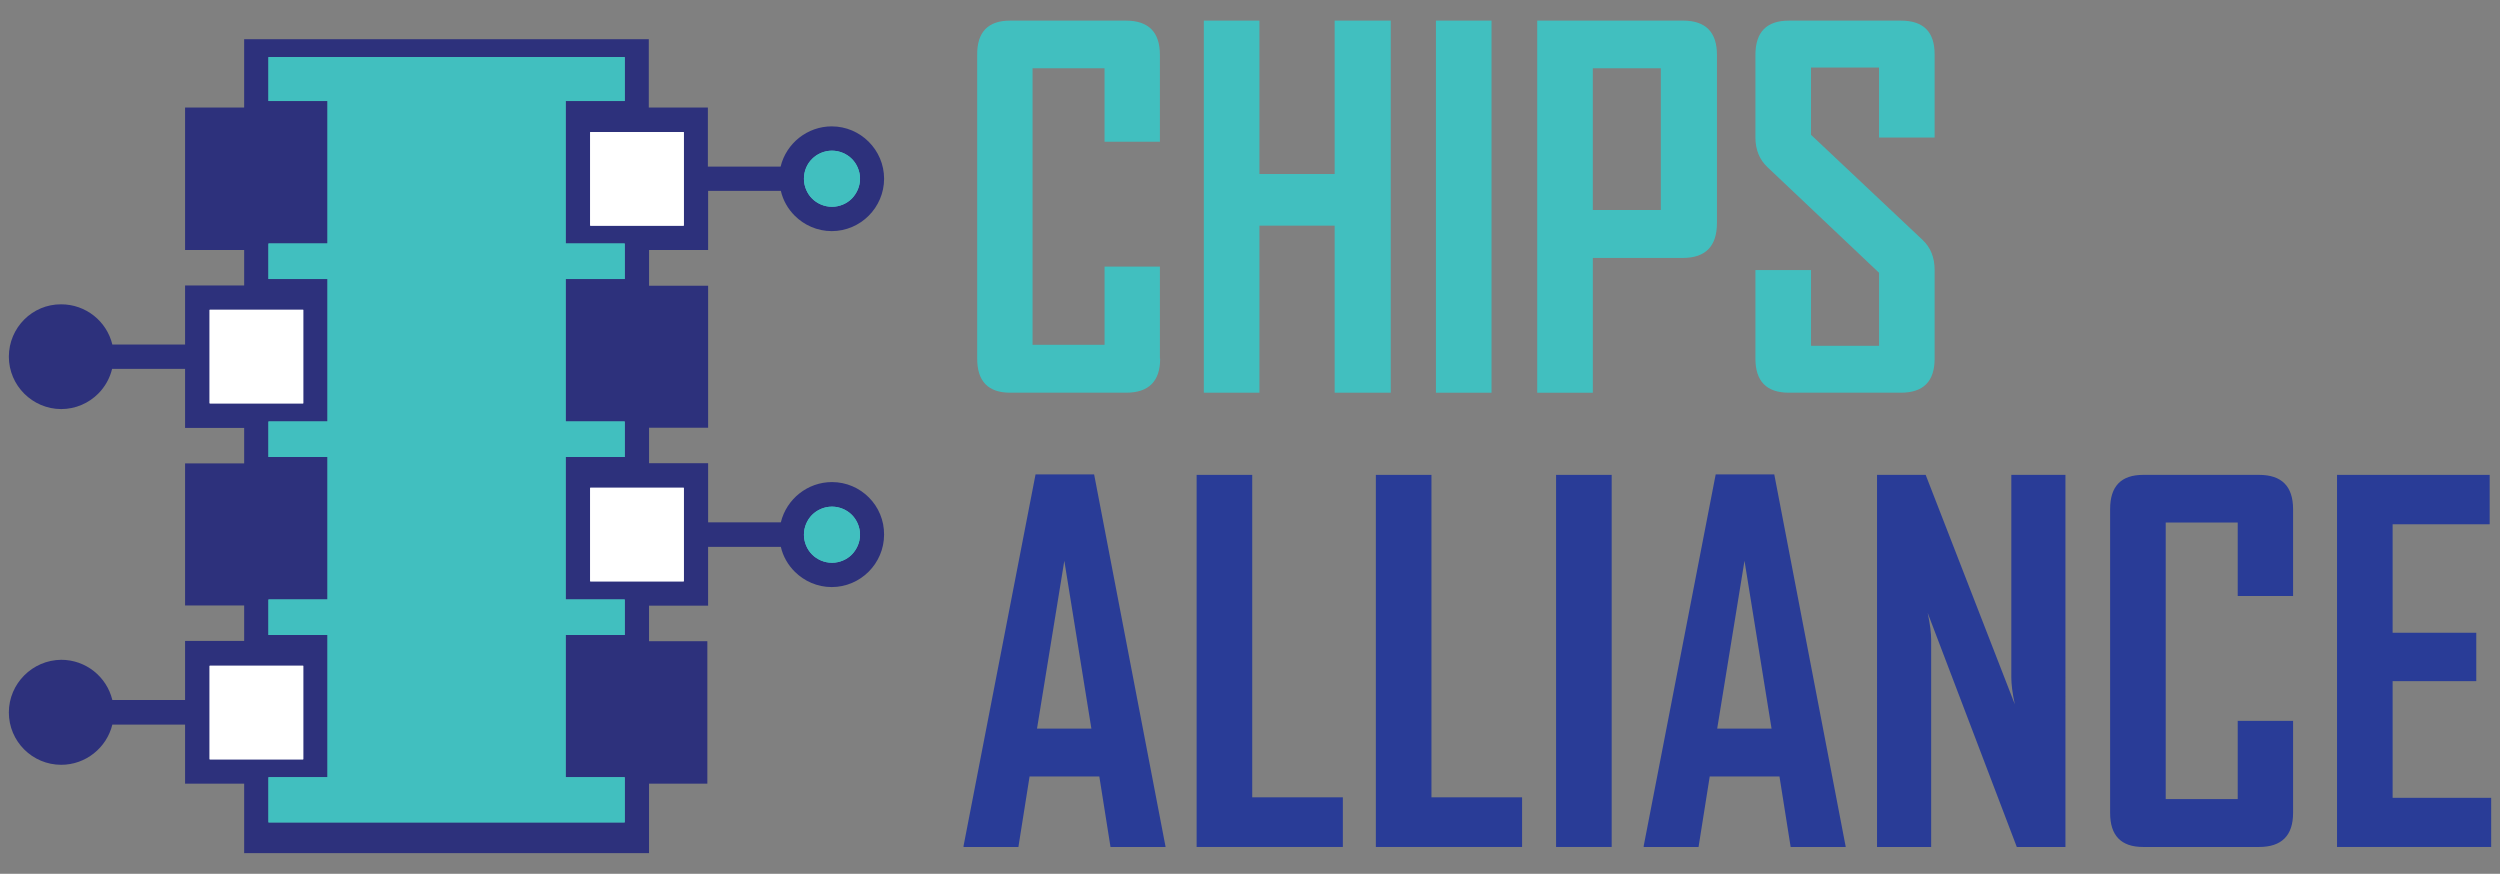
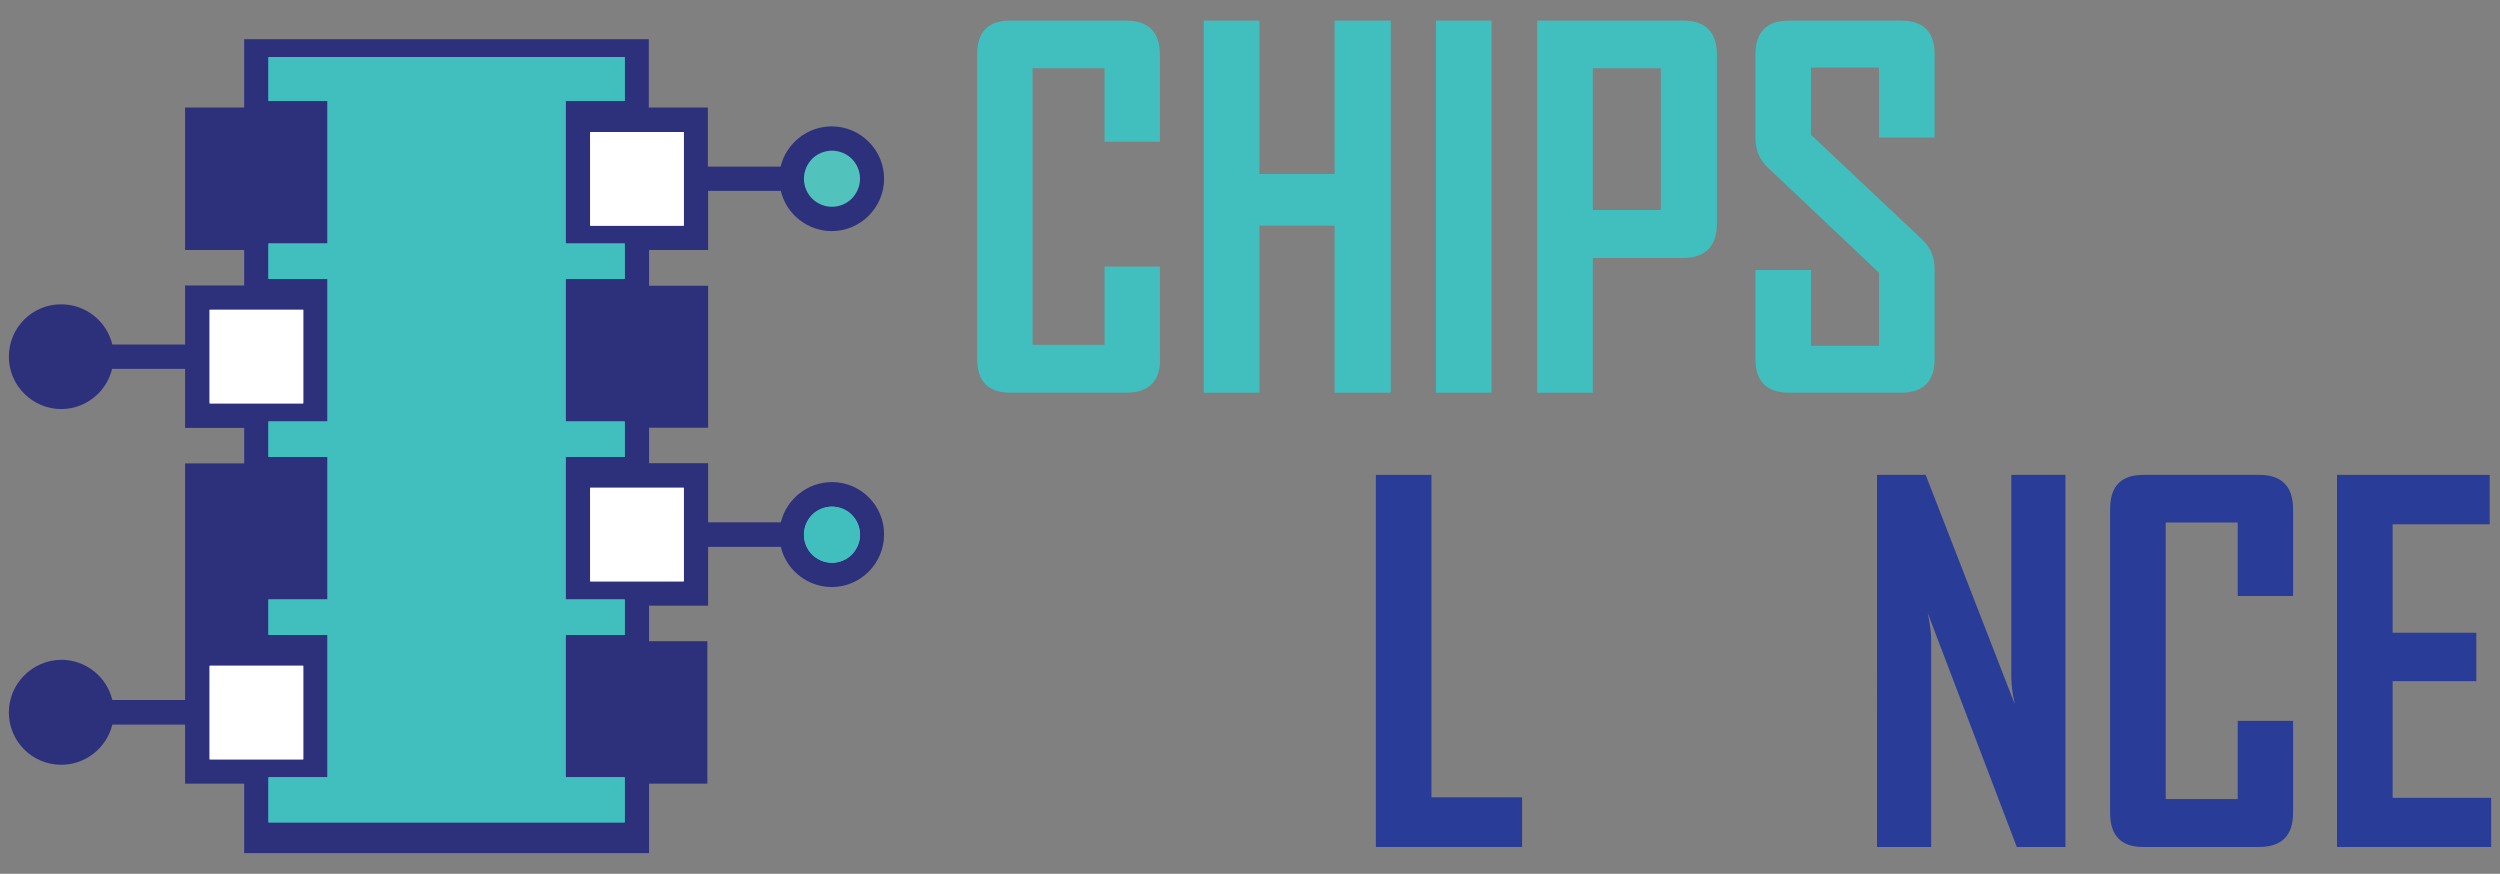
<svg xmlns="http://www.w3.org/2000/svg" version="1.1" id="Layer_1" x="0px" y="0px" viewBox="0 0 1000 349.52" style="enable-background:new 0 0 1000 349.52;" xml:space="preserve">
  <rect x="0" y="0" width="1000" height="349.52" fill="#808080" stroke="none" />
  <style type="text/css">
	.st0{fill:#1DCAD3;}
	.st1{fill:#36B0C9;}
	.st2{fill:#231F20;}
	.st3{fill:#FFFFFF;}
	.st4{fill:#9164CC;}
	.st5{clip-path:url(#SVGID_2_);fill:url(#SVGID_3_);}
	.st6{fill:#201747;}
	.st7{fill-rule:evenodd;clip-rule:evenodd;fill:#10CFC9;}
	.st8{clip-path:url(#SVGID_5_);fill:#231F20;}
	.st9{fill-rule:evenodd;clip-rule:evenodd;fill:#231F20;}
	.st10{clip-path:url(#SVGID_7_);fill:#FFFFFF;}
	.st11{fill-rule:evenodd;clip-rule:evenodd;fill:#FFFFFF;}
	.st12{fill:#8CCEAF;}
	.st13{fill:#008476;}
	.st14{fill:#25BCBD;}
	.st15{fill:#004D70;}
	.st16{fill:#20BBBB;}
	.st17{fill:#024D70;}
	.st18{fill-rule:evenodd;clip-rule:evenodd;fill:#F58B1F;}
	.st19{fill-rule:evenodd;clip-rule:evenodd;fill:#18335B;}
	.st20{clip-path:url(#SVGID_9_);}
	.st21{clip-path:url(#SVGID_11_);}
	.st22{fill:#18335B;}
	.st23{fill:#F58B1F;}
	.st24{clip-path:url(#SVGID_15_);}
	.st25{clip-path:url(#SVGID_17_);}
	.st26{clip-path:url(#SVGID_21_);}
	.st27{clip-path:url(#SVGID_23_);}
	.st28{clip-path:url(#SVGID_27_);}
	.st29{clip-path:url(#SVGID_29_);}
	.st30{clip-path:url(#SVGID_33_);}
	.st31{clip-path:url(#SVGID_35_);}
	.st32{clip-path:url(#SVGID_39_);}
	.st33{clip-path:url(#SVGID_41_);}
	.st34{fill:#416BA9;}
	.st35{fill:#73C3D5;}
	.st36{opacity:0.8;}
	.st37{fill:#3A3A3A;}
	.st38{fill:url(#SVGID_44_);}
	.st39{fill:none;stroke:#000000;stroke-width:6.338;}
	.st40{fill:none;stroke:#000000;stroke-width:3.169;}
	.st41{fill:#48494B;}
	.st42{fill:#C1986C;}
	.st43{fill:url(#SVGID_63_);}
	.st44{fill:url(#SVGID_64_);}
	.st45{fill:url(#SVGID_65_);}
	.st46{fill:url(#SVGID_66_);}
	.st47{fill:url(#SVGID_67_);}
	.st48{fill:#4D4E4E;}
	.st49{fill:#27B373;}
	.st50{fill:#5DC4CD;}
	.st51{fill:#1E8756;}
	.st52{fill:#3D1152;}
	.st53{fill:#922C48;}
	.st54{fill-rule:evenodd;clip-rule:evenodd;fill:#922C48;}
	.st55{fill:#404041;}
	.st56{fill:#EC1C24;}
	.st57{fill:#373A36;}
	.st58{fill:#808184;}
	.st59{fill:#262261;}
	.st60{fill:#6FCBDC;}
	.st61{fill:#2F3436;}
	.st62{fill:#5F97D0;}
	.st63{fill:#132428;}
	.st64{fill:#85C041;}
	.st65{fill:#677784;}
	.st66{fill:url(#SVGID_68_);}
	.st67{opacity:0.2;clip-path:url(#SVGID_70_);}
	.st68{fill:#FFFEFA;}
	.st69{opacity:0.1;}
	.st70{fill:url(#SVGID_71_);}
	.st71{opacity:0.3;}
	.st72{opacity:0.08;}
	.st73{opacity:0.1;fill:url(#Wordmark_1_);}
	.st74{fill:url(#SVGID_104_);}
	.st75{opacity:0.6;fill:url(#SVGID_107_);}
	.st76{opacity:0.4;}
	.st77{fill:url(#SVGID_110_);}
	.st78{opacity:0.6;fill:url(#SVGID_113_);}
	.st79{fill:url(#SVGID_116_);}
	.st80{opacity:0.6;fill:url(#SVGID_119_);}
	.st81{fill:url(#SVGID_122_);}
	.st82{opacity:0.6;fill:url(#SVGID_125_);}
	.st83{fill:url(#SVGID_128_);}
	.st84{opacity:0.6;fill:url(#SVGID_131_);}
	.st85{fill:#221F1F;}
	.st86{fill:none;}
	.st87{fill:#00416B;}
	.st88{opacity:0.8;fill:url(#XMLID_323_);}
	.st89{fill:#4197CB;}
	.st90{fill:#003E52;}
	.st91{fill:#3F96B4;}
	.st92{fill:#B9DBE5;}
	.st93{opacity:0.3;fill:#231F20;}
	.st94{opacity:0.3;fill:#FFFFFF;}
	.st95{fill:#050013;}
	.st96{fill:#E87200;}
	.st97{fill:#FCB813;}
	.st98{fill:#3D3935;}
	.st99{fill:#FFB600;}
	.st100{fill:#FCB814;}
	.st101{fill:#F48120;}
	.st102{fill:#EF4E25;}
	.st103{fill:#ED3024;}
	.st104{fill:#E0592A;}
	.st105{fill:#00ADBB;}
	.st106{fill:#00829B;}
	.st107{fill:#93D500;}
	.st108{fill:#4D5A31;}
	.st109{fill:#6BA43A;}
	.st110{fill:#424143;}
	.st111{fill-rule:evenodd;clip-rule:evenodd;fill:#C7E6B4;}
	.st112{fill-rule:evenodd;clip-rule:evenodd;fill:#5A9891;}
	.st113{fill-rule:evenodd;clip-rule:evenodd;fill:#127870;}
	.st114{fill-rule:evenodd;clip-rule:evenodd;fill:#5CCFD5;}
	.st115{fill-rule:evenodd;clip-rule:evenodd;fill:#ACD5CD;}
	.st116{fill-rule:evenodd;clip-rule:evenodd;fill:#B5ECC9;}
	.st117{fill-rule:evenodd;clip-rule:evenodd;fill:#A1D683;}
	.st118{fill-rule:evenodd;clip-rule:evenodd;fill:#DEF0D3;}
	.st119{fill-rule:evenodd;clip-rule:evenodd;fill:#91B9B4;}
	.st120{fill-rule:evenodd;clip-rule:evenodd;fill:#006860;}
	.st121{fill-rule:evenodd;clip-rule:evenodd;fill:#00ADBB;}
	.st122{fill-rule:evenodd;clip-rule:evenodd;fill:#B4E7E9;}
	.st123{fill-rule:evenodd;clip-rule:evenodd;fill:#007565;}
	.st124{fill-rule:evenodd;clip-rule:evenodd;fill:#00CE7C;}
	.st125{fill-rule:evenodd;clip-rule:evenodd;fill:#5FD896;}
	.st126{fill:#007DA5;}
	.st127{fill:#313032;}
	.st128{fill:#24272A;}
	.st129{fill:#00AFAA;}
	.st130{fill:#66C9BA;}
	.st131{fill:#0069A7;}
	.st132{fill:#002F87;}
	.st133{fill:#8BC53F;}
	.st134{fill:#1A1A1A;}
	.st135{fill:#0095D6;}
	.st136{fill:#003F5F;}
	.st137{fill:#2D317C;}
	.st138{fill:#41BFBF;}
	.st139{fill:#293C97;}
	.st140{fill:#52C2BD;}
	.st141{fill:url(#SVGID_134_);}
	.st142{fill:url(#SVGID_135_);}
	.st143{fill:url(#SVGID_136_);}
	.st144{fill:#0DBEEA;}
	.st145{fill:#097EC2;}
	.st146{fill:#133C63;}
	.st147{fill:#3B91CF;}
	.st148{fill:#C8DEE8;}
	.st149{fill:#629BBA;}
	.st150{fill:#F8BE19;}
	.st151{fill:url(#SVGID_137_);}
	.st152{fill:url(#SVGID_138_);}
	.st153{fill:url(#SVGID_139_);}
	.st154{fill:#00233B;}
	.st155{fill:url(#SVGID_140_);}
	.st156{fill:url(#SVGID_141_);}
	.st157{fill:url(#SVGID_142_);}
	.st158{fill:url(#SVGID_143_);}
	.st159{fill:url(#SVGID_144_);}
	.st160{fill:url(#SVGID_145_);}
	.st161{fill:url(#SVGID_146_);}
	.st162{fill:url(#SVGID_147_);}
	.st163{fill:url(#SVGID_148_);}
	.st164{fill:url(#SVGID_149_);}
	.st165{fill:url(#SVGID_150_);}
	.st166{fill:url(#SVGID_151_);}
	.st167{fill:url(#SVGID_152_);}
	.st168{fill:url(#SVGID_153_);}
	.st169{fill:url(#SVGID_154_);}
	.st170{fill:url(#SVGID_155_);}
	.st171{fill:url(#SVGID_156_);}
	.st172{fill:url(#SVGID_157_);}
	.st173{fill:url(#SVGID_158_);}
	.st174{fill:url(#SVGID_159_);}
	.st175{fill:url(#SVGID_160_);}
	.st176{fill:url(#SVGID_161_);}
	.st177{fill:url(#SVGID_162_);}
	.st178{fill:url(#SVGID_163_);}
	.st179{fill:url(#SVGID_164_);}
	.st180{fill:url(#SVGID_165_);}
	.st181{fill:url(#SVGID_166_);}
	.st182{fill:url(#SVGID_167_);}
	.st183{fill:url(#SVGID_168_);}
	.st184{fill:url(#SVGID_169_);}
	.st185{fill:url(#SVGID_170_);}
	.st186{fill:url(#SVGID_171_);}
	.st187{fill:url(#SVGID_172_);}
	.st188{fill:url(#SVGID_173_);}
	.st189{fill:url(#SVGID_174_);}
	.st190{fill:url(#SVGID_175_);}
	.st191{fill:url(#SVGID_176_);}
	.st192{fill:url(#SVGID_177_);}
	.st193{fill:url(#SVGID_178_);}
	.st194{fill:#C31230;}
	.st195{fill:#807F82;}
	.st196{fill-rule:evenodd;clip-rule:evenodd;fill:#C31230;}
	.st197{fill-rule:evenodd;clip-rule:evenodd;fill:#807F82;}
	.st198{fill:#2D2D2D;}
	.st199{display:none;fill:#2D2D2D;}
	.st200{fill:#D11F3C;}
	.st201{fill:#E42C4C;stroke:#E42C4C;stroke-width:1.05;stroke-miterlimit:10;}
	.st202{display:none;fill:#231F20;}
	.st203{display:none;fill:#FFFFFF;}
	.st204{fill:#FF7F30;}
	.st205{opacity:0.3;fill:#FF7F30;}
	.st206{opacity:0.6;fill:#FF7F30;}
	.st207{opacity:0.7;fill:#FF7F30;}
	.st208{fill:#221C35;}
	.st209{fill:#1B98D5;}
	.st210{fill:#173963;}
	.st211{fill:#009ADE;}
	.st212{fill:#003764;}
	.st213{fill:#2A7DE1;}
	.st214{opacity:0.4;clip-path:url(#XMLID_324_);fill:#221F1F;}
	.st215{fill:#002A3A;}
	.st216{fill:#0033A1;}
	.st217{fill:url(#SVGID_179_);}
	.st218{fill:url(#SVGID_180_);}
	.st219{fill:url(#SVGID_181_);}
	.st220{fill:url(#SVGID_182_);}
	.st221{fill:#007EC4;}
	.st222{fill-rule:evenodd;clip-rule:evenodd;fill:url(#SVGID_183_);}
	.st223{fill-rule:evenodd;clip-rule:evenodd;fill:#E6E7E8;}
	.st224{fill:#009345;}
	.st225{fill:#BBBCB8;}
	.st226{fill:#72C0EB;}
	.st227{fill:#939598;}
	.st228{fill-rule:evenodd;clip-rule:evenodd;fill:#2CB8EB;}
	.st229{fill:#2CB8EB;}
	.st230{fill:#81B83A;}
	.st231{fill-rule:evenodd;clip-rule:evenodd;fill:#81B83A;}
	.st232{enable-background:new    ;}
	.st233{fill:#FF6F3E;}
	.st234{fill:#12143D;}
	.st235{fill:url(#SVGID_184_);}
	.st236{fill:url(#SVGID_185_);}
	.st237{fill:url(#SVGID_186_);}
	.st238{fill:url(#SVGID_187_);}
	.st239{fill:url(#SVGID_188_);}
	.st240{fill:url(#SVGID_189_);}
	.st241{fill:url(#SVGID_190_);}
	.st242{fill:url(#SVGID_191_);}
	.st243{fill:url(#SVGID_192_);}
	.st244{fill:#7C51A0;}
	.st245{fill:#9F66A9;}
	.st246{fill:#9F80B9;}
	.st247{fill:url(#SVGID_193_);}
	.st248{fill:url(#SVGID_194_);}
	.st249{fill:url(#SVGID_195_);}
	.st250{fill:url(#SVGID_196_);}
	.st251{fill:#2D3136;}
	.st252{fill:#76777A;}
	.st253{fill:#A7A8A9;}
	.st254{fill:#0082CA;}
	.st255{fill:#FFB259;}
	.st256{fill:#385CAD;}
	.st257{fill:#7BA0C4;}
	.st258{fill:#EBA900;}
	.st259{fill:#929497;}
	.st260{opacity:0.7;fill:#FFFFFF;}
	.st261{fill:#016BAF;}
	.st262{fill:#343432;}
	.st263{fill:#6D6E70;}
	.st264{fill:#F4B01B;}
	.st265{fill:#293271;}
	.st266{fill:#A1D33C;}
	.st267{fill:#212322;}
	.st268{fill:#0047BA;}
	.st269{fill:#969CDE;}
	.st270{fill:#047BC1;}
	.st271{fill:url(#SVGID_197_);}
	.st272{fill:url(#SVGID_198_);}
	.st273{fill:url(#SVGID_199_);}
	.st274{fill:url(#SVGID_200_);}
	.st275{fill:url(#SVGID_201_);}
	.st276{fill:url(#SVGID_202_);}
	.st277{fill:url(#SVGID_203_);}
	.st278{fill:#13517C;}
	.st279{fill:#0077A6;}
	.st280{fill:none;stroke:#231F20;stroke-width:5.904;stroke-miterlimit:10;}
	.st281{fill:#00A94F;}
	.st282{fill:none;stroke:#231F20;stroke-width:3.217;stroke-miterlimit:10;}
	.st283{fill:#59595C;}
	.st284{opacity:0.349;fill:#F9AE19;}
	.st285{opacity:0.349;fill:#E99F22;}
	.st286{opacity:0.349;fill:#E47D25;}
	.st287{fill:#F9AE19;}
	.st288{fill:#E99F22;}
	.st289{fill:#F09B20;}
	.st290{fill:#E47D25;}
	.st291{fill:#E89223;}
	.st292{opacity:0.651;fill:#F9AE19;}
	.st293{fill:#E68825;}
	.st294{opacity:0.651;fill:#E99F22;}
	.st295{fill:#EB8D23;}
	.st296{opacity:0.772;fill:#EF9B21;}
	.st297{opacity:0.651;fill:#E47D25;}
	.st298{opacity:0.772;fill:#EA9622;}
	.st299{fill:url(#SVGID_204_);}
	.st300{fill:#55575B;}
	.st301{fill:#EE424E;}
	.st302{fill:#34424B;}
</style>
  <g>
-     <path class="st137" d="M332.79,192.83c-9.73,0-18.17,6.75-20.45,16.09h-29.09v-23.63h-23.63v-14.2h23.63v-0.99v-22.54v-9.73v-20.45   v-3.08h-23.63v-14.3h23.63V76.36h29.09c0.89,3.87,2.88,7.25,5.56,9.93c3.77,3.77,9.04,6.16,14.79,6.16   c5.76,0,11.02-2.38,14.79-6.16c3.77-3.77,6.16-9.04,6.16-14.79c0-11.52-9.43-20.95-20.95-20.95c-9.73,0-18.17,6.75-20.45,16.09   h-29.09V43h-23.63V15.69H97.66V43H78.99h-4.96v3.87v19.76v9.73v19.16v4.47h23.63v14.2H78.99h-4.96v23.63H44.94   c-2.28-9.43-10.72-16.09-20.45-16.09c-11.52-0.1-20.95,9.33-20.95,20.95c0,5.76,2.38,11.02,6.16,14.79   c3.77,3.77,9.04,6.16,14.79,6.16s11.02-2.38,14.79-6.16c2.68-2.68,4.67-6.16,5.56-9.93h29.19v23.63h23.63v14.2H78.99h-4.96v3.38   v20.16v9.73v18.67v4.87h23.63v14.2H78.99h-4.96v23.63H44.94c-2.28-9.43-10.72-16.09-20.45-16.09c-11.52,0.1-20.95,9.53-20.95,21.05   c0,11.62,9.43,20.95,20.95,20.95c9.73,0,18.17-6.75,20.45-16.09h29.09v23.63h23.63v27.8h161.95v-27.8h23.33v-56.99h-23.33v-14.2   h23.63v-23.53h29.09c0.89,3.87,2.88,7.25,5.56,9.93c3.77,3.77,9.04,6.16,14.79,6.16c5.76,0,11.02-2.38,14.79-6.16   c3.77-3.77,6.16-9.04,6.16-14.79C353.74,202.26,344.31,192.83,332.79,192.83" />
+     <path class="st137" d="M332.79,192.83c-9.73,0-18.17,6.75-20.45,16.09h-29.09v-23.63h-23.63v-14.2h23.63v-0.99v-22.54v-9.73v-20.45   v-3.08h-23.63v-14.3h23.63V76.36h29.09c0.89,3.87,2.88,7.25,5.56,9.93c3.77,3.77,9.04,6.16,14.79,6.16   c5.76,0,11.02-2.38,14.79-6.16c3.77-3.77,6.16-9.04,6.16-14.79c0-11.52-9.43-20.95-20.95-20.95c-9.73,0-18.17,6.75-20.45,16.09   h-29.09V43h-23.63V15.69H97.66V43H78.99h-4.96v3.87v19.76v9.73v19.16v4.47h23.63v14.2H78.99h-4.96v23.63H44.94   c-2.28-9.43-10.72-16.09-20.45-16.09c-11.52-0.1-20.95,9.33-20.95,20.95c0,5.76,2.38,11.02,6.16,14.79   c3.77,3.77,9.04,6.16,14.79,6.16s11.02-2.38,14.79-6.16c2.68-2.68,4.67-6.16,5.56-9.93h29.19v23.63h23.63v14.2H78.99h-4.96v3.38   v20.16v9.73v18.67v4.87v14.2H78.99h-4.96v23.63H44.94c-2.28-9.43-10.72-16.09-20.45-16.09c-11.52,0.1-20.95,9.53-20.95,21.05   c0,11.62,9.43,20.95,20.95,20.95c9.73,0,18.17-6.75,20.45-16.09h29.09v23.63h23.63v27.8h161.95v-27.8h23.33v-56.99h-23.33v-14.2   h23.63v-23.53h29.09c0.89,3.87,2.88,7.25,5.56,9.93c3.77,3.77,9.04,6.16,14.79,6.16c5.76,0,11.02-2.38,14.79-6.16   c3.77-3.77,6.16-9.04,6.16-14.79C353.74,202.26,344.31,192.83,332.79,192.83" />
    <path class="st138" d="M464.06,143.48c0,9.04-4.57,13.6-13.6,13.6h-46.37c-8.84,0-13.21-4.57-13.21-13.6V21.95   c-0.1-9.14,4.37-13.7,13.11-13.7h46.37c9.04,0,13.6,4.57,13.6,13.7V56.7h-22.14V27.31h-28.8v110.61h28.8v-31.28h22.14v36.84H464.06   z" />
    <polygon class="st138" points="556.3,157.08 533.86,157.08 533.86,90.26 503.77,90.26 503.77,157.08 481.53,157.08 481.53,8.24    503.77,8.24 503.77,69.61 533.86,69.61 533.86,8.24 556.3,8.24  " />
    <rect x="574.37" y="8.24" class="st138" width="22.24" height="148.84" />
    <path class="st138" d="M686.77,89.27c0,9.23-4.57,13.9-13.6,13.9h-36.04v53.92h-22.24V8.24h58.29c9.04,0,13.6,4.57,13.6,13.7V89.27   z M664.33,27.31h-27.21V84h27.21V27.31z" />
    <path class="st138" d="M773.85,143.48c0,9.04-4.47,13.6-13.5,13.6h-44.78c-8.94,0-13.4-4.57-13.4-13.6v-35.45h22.24v30.28h27.21   v-29.19l-44.58-42.2c-3.28-3.08-4.87-7.05-4.87-11.92V21.95c0-9.14,4.47-13.7,13.4-13.7h44.78c9.04,0,13.5,4.47,13.5,13.5v33.26   h-22.24v-28H724.4v26.91l44.58,42c3.28,3.08,4.87,7.05,4.87,12.11L773.85,143.48L773.85,143.48z" />
-     <path class="st139" d="M466.24,338.79H444.2l-4.47-28.2h-27.9l-4.47,28.2h-21.94v-0.4l28.8-148.64h23.43L466.24,338.79z    M436.55,291.43l-10.82-67.12l-10.92,67.12H436.55z" />
-     <polygon class="st139" points="537.14,338.79 478.65,338.79 478.65,189.95 500.89,189.95 500.89,318.93 537.14,318.93  " />
    <polygon class="st139" points="608.83,338.79 550.34,338.79 550.34,189.95 572.58,189.95 572.58,318.93 608.83,318.93  " />
-     <rect x="622.43" y="189.95" class="st139" width="22.24" height="148.84" />
-     <path class="st139" d="M738.3,338.79h-22.04l-4.47-28.2h-27.9l-4.47,28.2h-21.94v-0.4l28.8-148.64h23.43L738.3,338.79z    M708.62,291.43l-10.82-67.12l-10.92,67.12H708.62z" />
    <path class="st139" d="M826.18,338.79h-19.46l-35.65-93.63c0.99,4.57,1.39,8.14,1.39,10.72v82.91h-21.65V189.95h19.46l35.65,91.75   c-0.99-4.57-1.39-8.14-1.39-10.72v-81.02h21.65V338.79z" />
    <path class="st139" d="M917.23,325.19c0,9.04-4.57,13.6-13.6,13.6h-46.37c-8.84,0-13.21-4.57-13.21-13.6V203.65   c0-9.14,4.37-13.7,13.21-13.7h46.37c9.04,0,13.6,4.57,13.6,13.7v34.75h-22.14v-29.39h-28.8v110.61h28.8v-31.28h22.14V325.19z" />
    <polygon class="st139" points="996.47,338.79 934.81,338.79 934.81,189.95 995.87,189.95 995.87,209.71 957.05,209.71    957.05,253.1 990.51,253.1 990.51,272.46 957.05,272.46 957.05,319.13 996.47,319.13  " />
    <path class="st140" d="M332.79,82.71c3.08,0,5.96-1.29,7.94-3.28c1.99-2.09,3.28-4.87,3.28-7.94c0-3.08-1.29-5.96-3.28-7.94   s-4.87-3.28-7.94-3.28c-3.08,0-5.96,1.29-7.94,3.28s-3.28,4.87-3.28,7.94c0,3.08,1.29,5.96,3.28,7.94   C326.83,81.42,329.71,82.71,332.79,82.71" />
    <path class="st140" d="M332.79,225.1c3.08,0,5.96-1.29,7.94-3.28c1.99-2.09,3.28-4.87,3.28-7.94s-1.29-5.96-3.28-7.94   s-4.87-3.28-7.94-3.28c-3.08,0-5.96,1.29-7.94,3.28s-3.28,4.87-3.28,7.94s1.29,5.96,3.28,7.94S329.71,225.1,332.79,225.1" />
    <rect x="236.08" y="52.83" class="st3" width="37.43" height="37.43" />
    <rect x="83.86" y="123.92" class="st3" width="37.43" height="37.43" />
    <rect x="83.86" y="195.11" class="st137" width="37.43" height="37.43" />
    <rect x="83.86" y="266.31" class="st3" width="37.43" height="37.43" />
    <rect x="236.08" y="195.11" class="st3" width="37.43" height="37.43" />
    <polygon class="st140" points="226.25,254 231.21,254 249.88,254 249.88,239.8 226.25,239.8 226.25,182.8 231.21,182.8    249.88,182.8 249.88,168.6 226.25,168.6 226.25,111.61 231.21,111.61 249.88,111.61 249.88,97.41 226.25,97.41 226.25,40.41    231.21,40.41 249.88,40.41 249.88,22.84 107.39,22.84 107.39,40.41 131.02,40.41 131.02,97.41 107.39,97.41 107.39,111.61    131.02,111.61 131.02,168.6 107.39,168.6 107.39,182.8 131.02,182.8 131.02,239.8 107.39,239.8 107.39,254 131.02,254    131.02,310.89 107.39,310.89 107.39,328.96 249.88,328.96 249.88,310.89 226.25,310.89  " />
-     <path class="st138" d="M324.85,63.55c1.99-1.99,4.87-3.28,7.94-3.28c3.08,0,5.96,1.29,7.94,3.28c1.99,1.99,3.28,4.87,3.28,7.94   c0,3.08-1.29,5.86-3.28,7.94c-1.99,1.99-4.87,3.28-7.94,3.28c-3.08,0-5.96-1.29-7.94-3.28c-1.99-1.99-3.28-4.87-3.28-7.94   C321.57,68.42,322.76,65.54,324.85,63.55" />
    <rect x="236.08" y="52.83" class="st3" width="37.43" height="37.43" />
    <rect x="83.86" y="123.92" class="st3" width="37.43" height="37.43" />
    <rect x="83.86" y="195.11" class="st137" width="37.43" height="37.43" />
    <rect x="83.86" y="266.31" class="st3" width="37.43" height="37.43" />
    <polygon class="st138" points="249.88,328.96 107.39,328.96 107.39,310.89 131.02,310.89 131.02,254 107.39,254 107.39,239.8    131.02,239.8 131.02,182.8 107.39,182.8 107.39,168.6 131.02,168.6 131.02,111.61 107.39,111.61 107.39,97.41 131.02,97.41    131.02,40.41 107.39,40.41 107.39,22.84 249.88,22.84 249.88,40.41 231.21,40.41 226.25,40.41 226.25,97.41 249.88,97.41    249.88,111.61 231.21,111.61 226.25,111.61 226.25,168.6 249.88,168.6 249.88,182.8 231.21,182.8 226.25,182.8 226.25,239.8    249.88,239.8 249.88,254 231.21,254 226.25,254 226.25,310.89 249.88,310.89  " />
    <rect x="236.08" y="195.11" class="st3" width="37.43" height="37.43" />
    <path class="st138" d="M340.73,221.82c-1.99,1.99-4.87,3.28-7.94,3.28c-3.08,0-5.96-1.29-7.94-3.28c-1.99-1.99-3.28-4.87-3.28-7.94   s1.29-5.96,3.28-7.94s4.87-3.28,7.94-3.28c3.08,0,5.96,1.29,7.94,3.28s3.28,4.87,3.28,7.94   C344.01,216.96,342.72,219.74,340.73,221.82" />
  </g>
</svg>